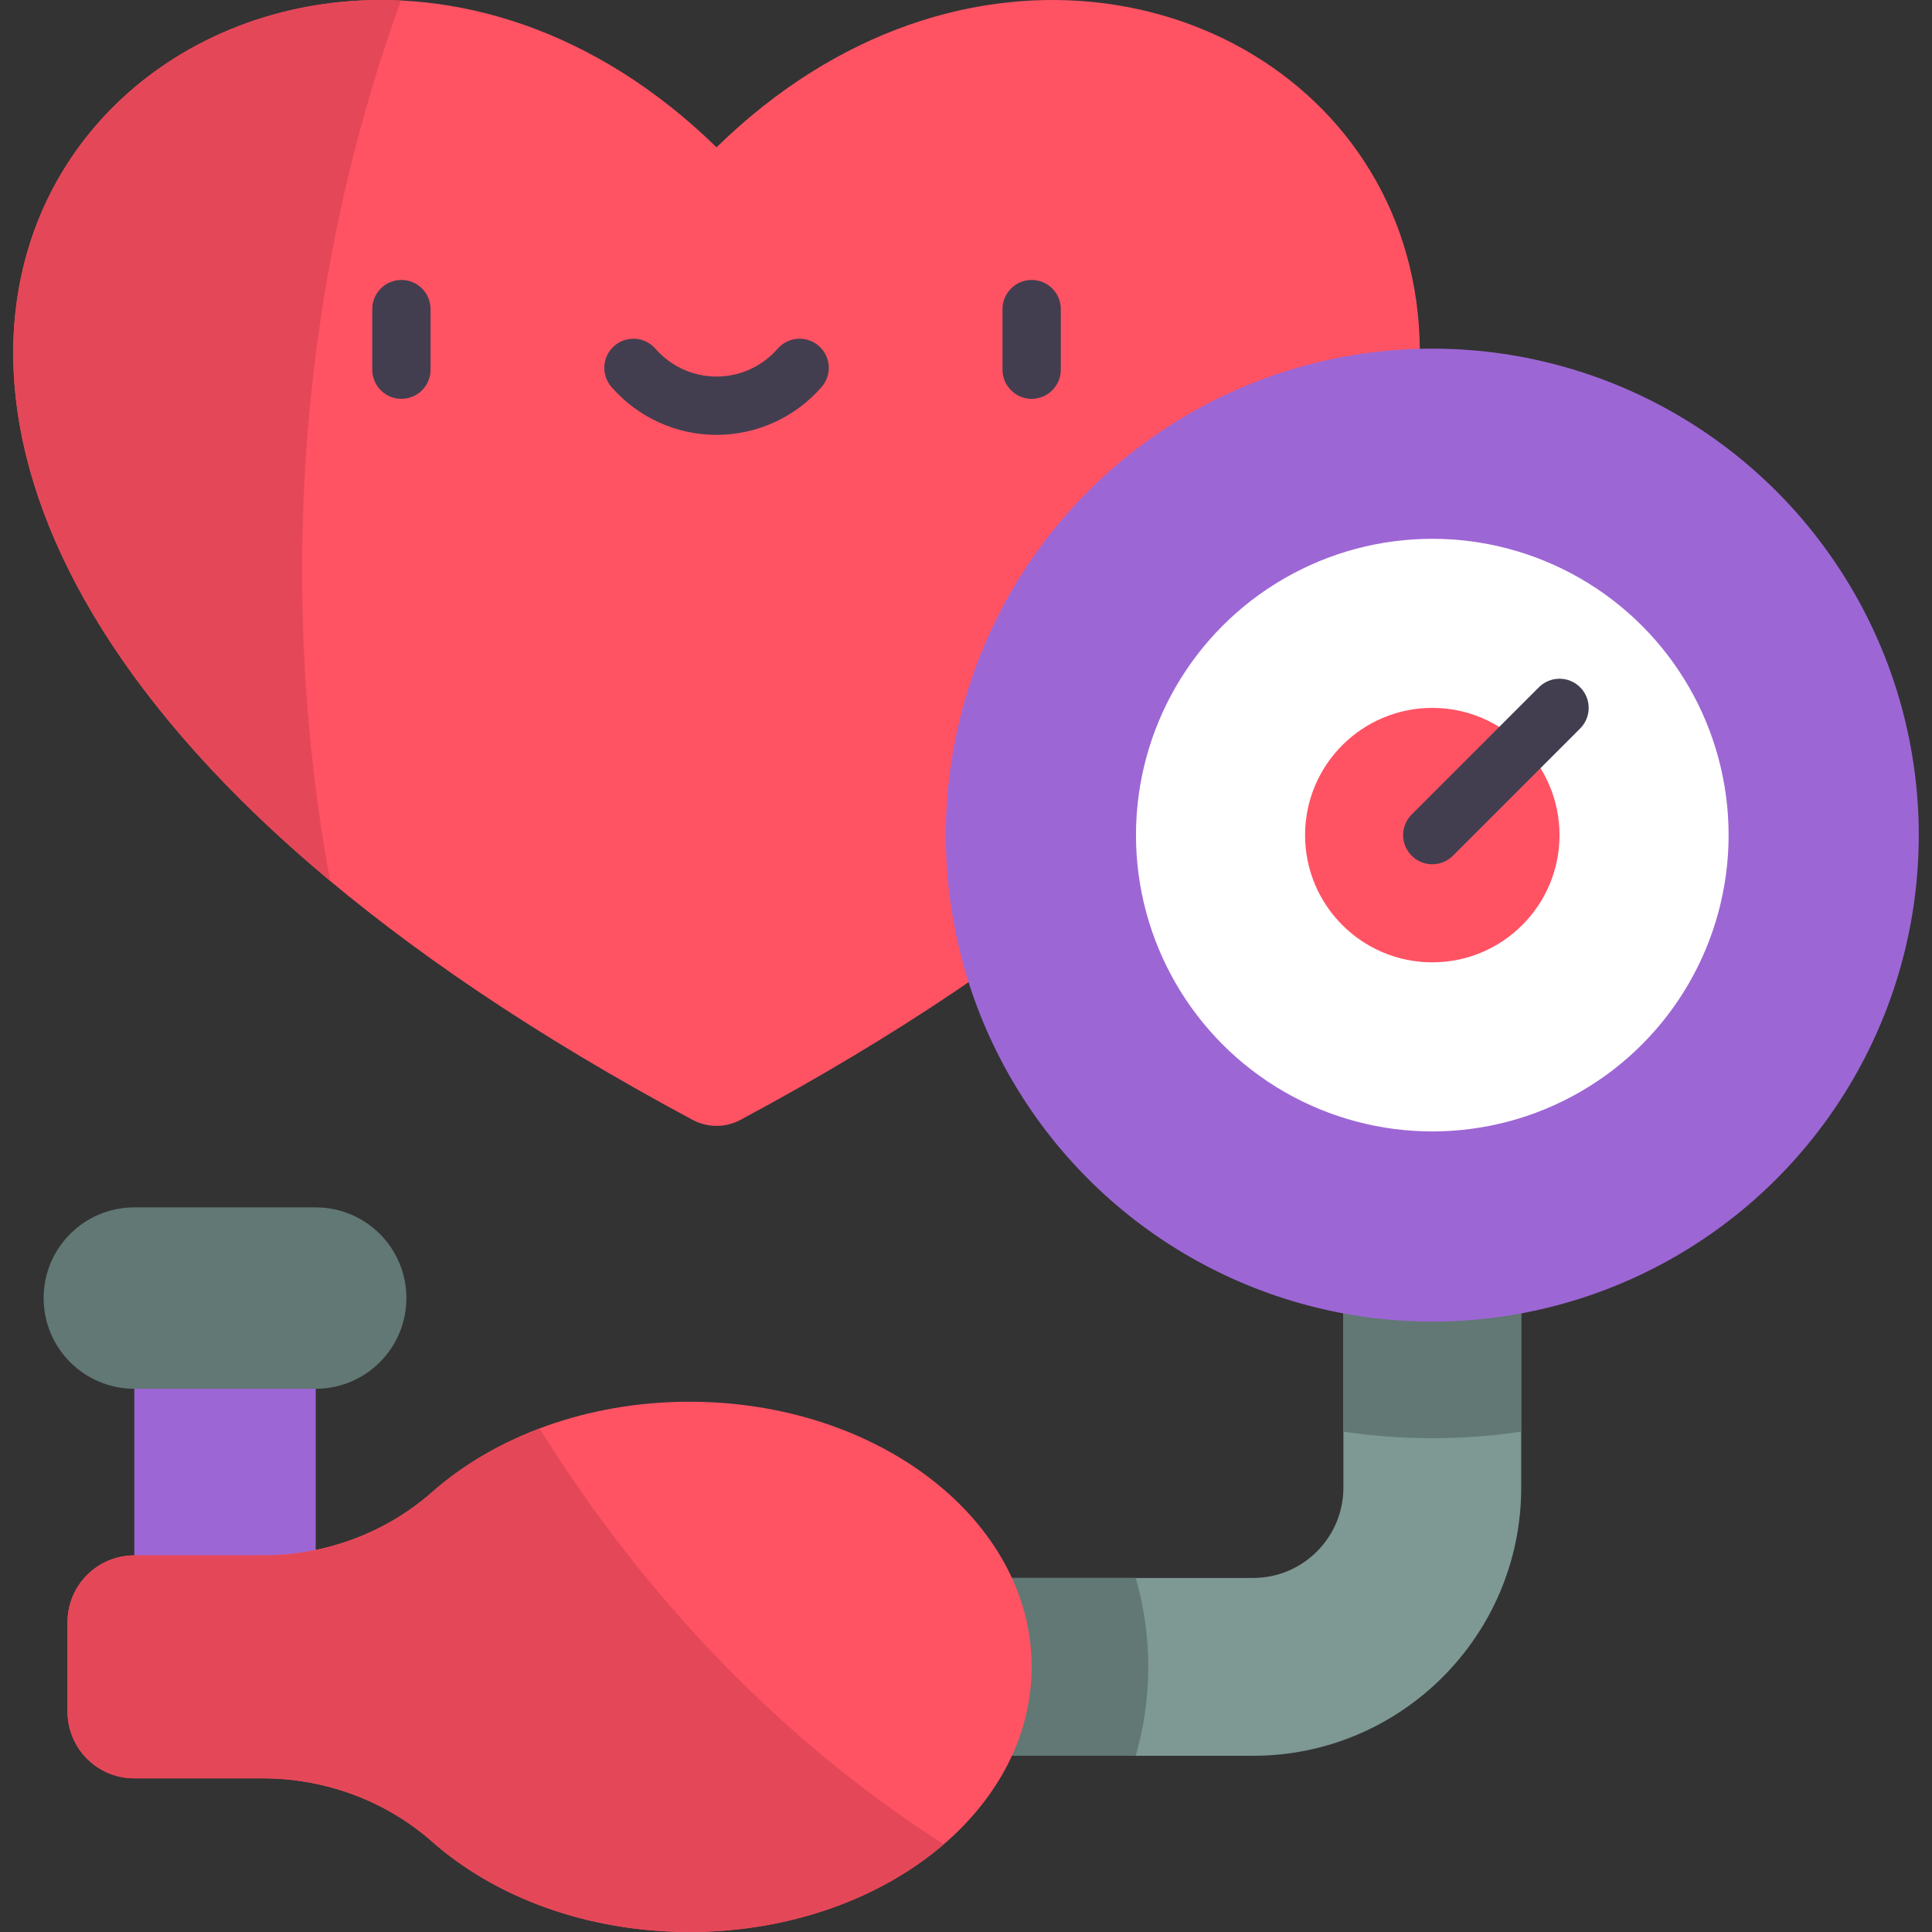
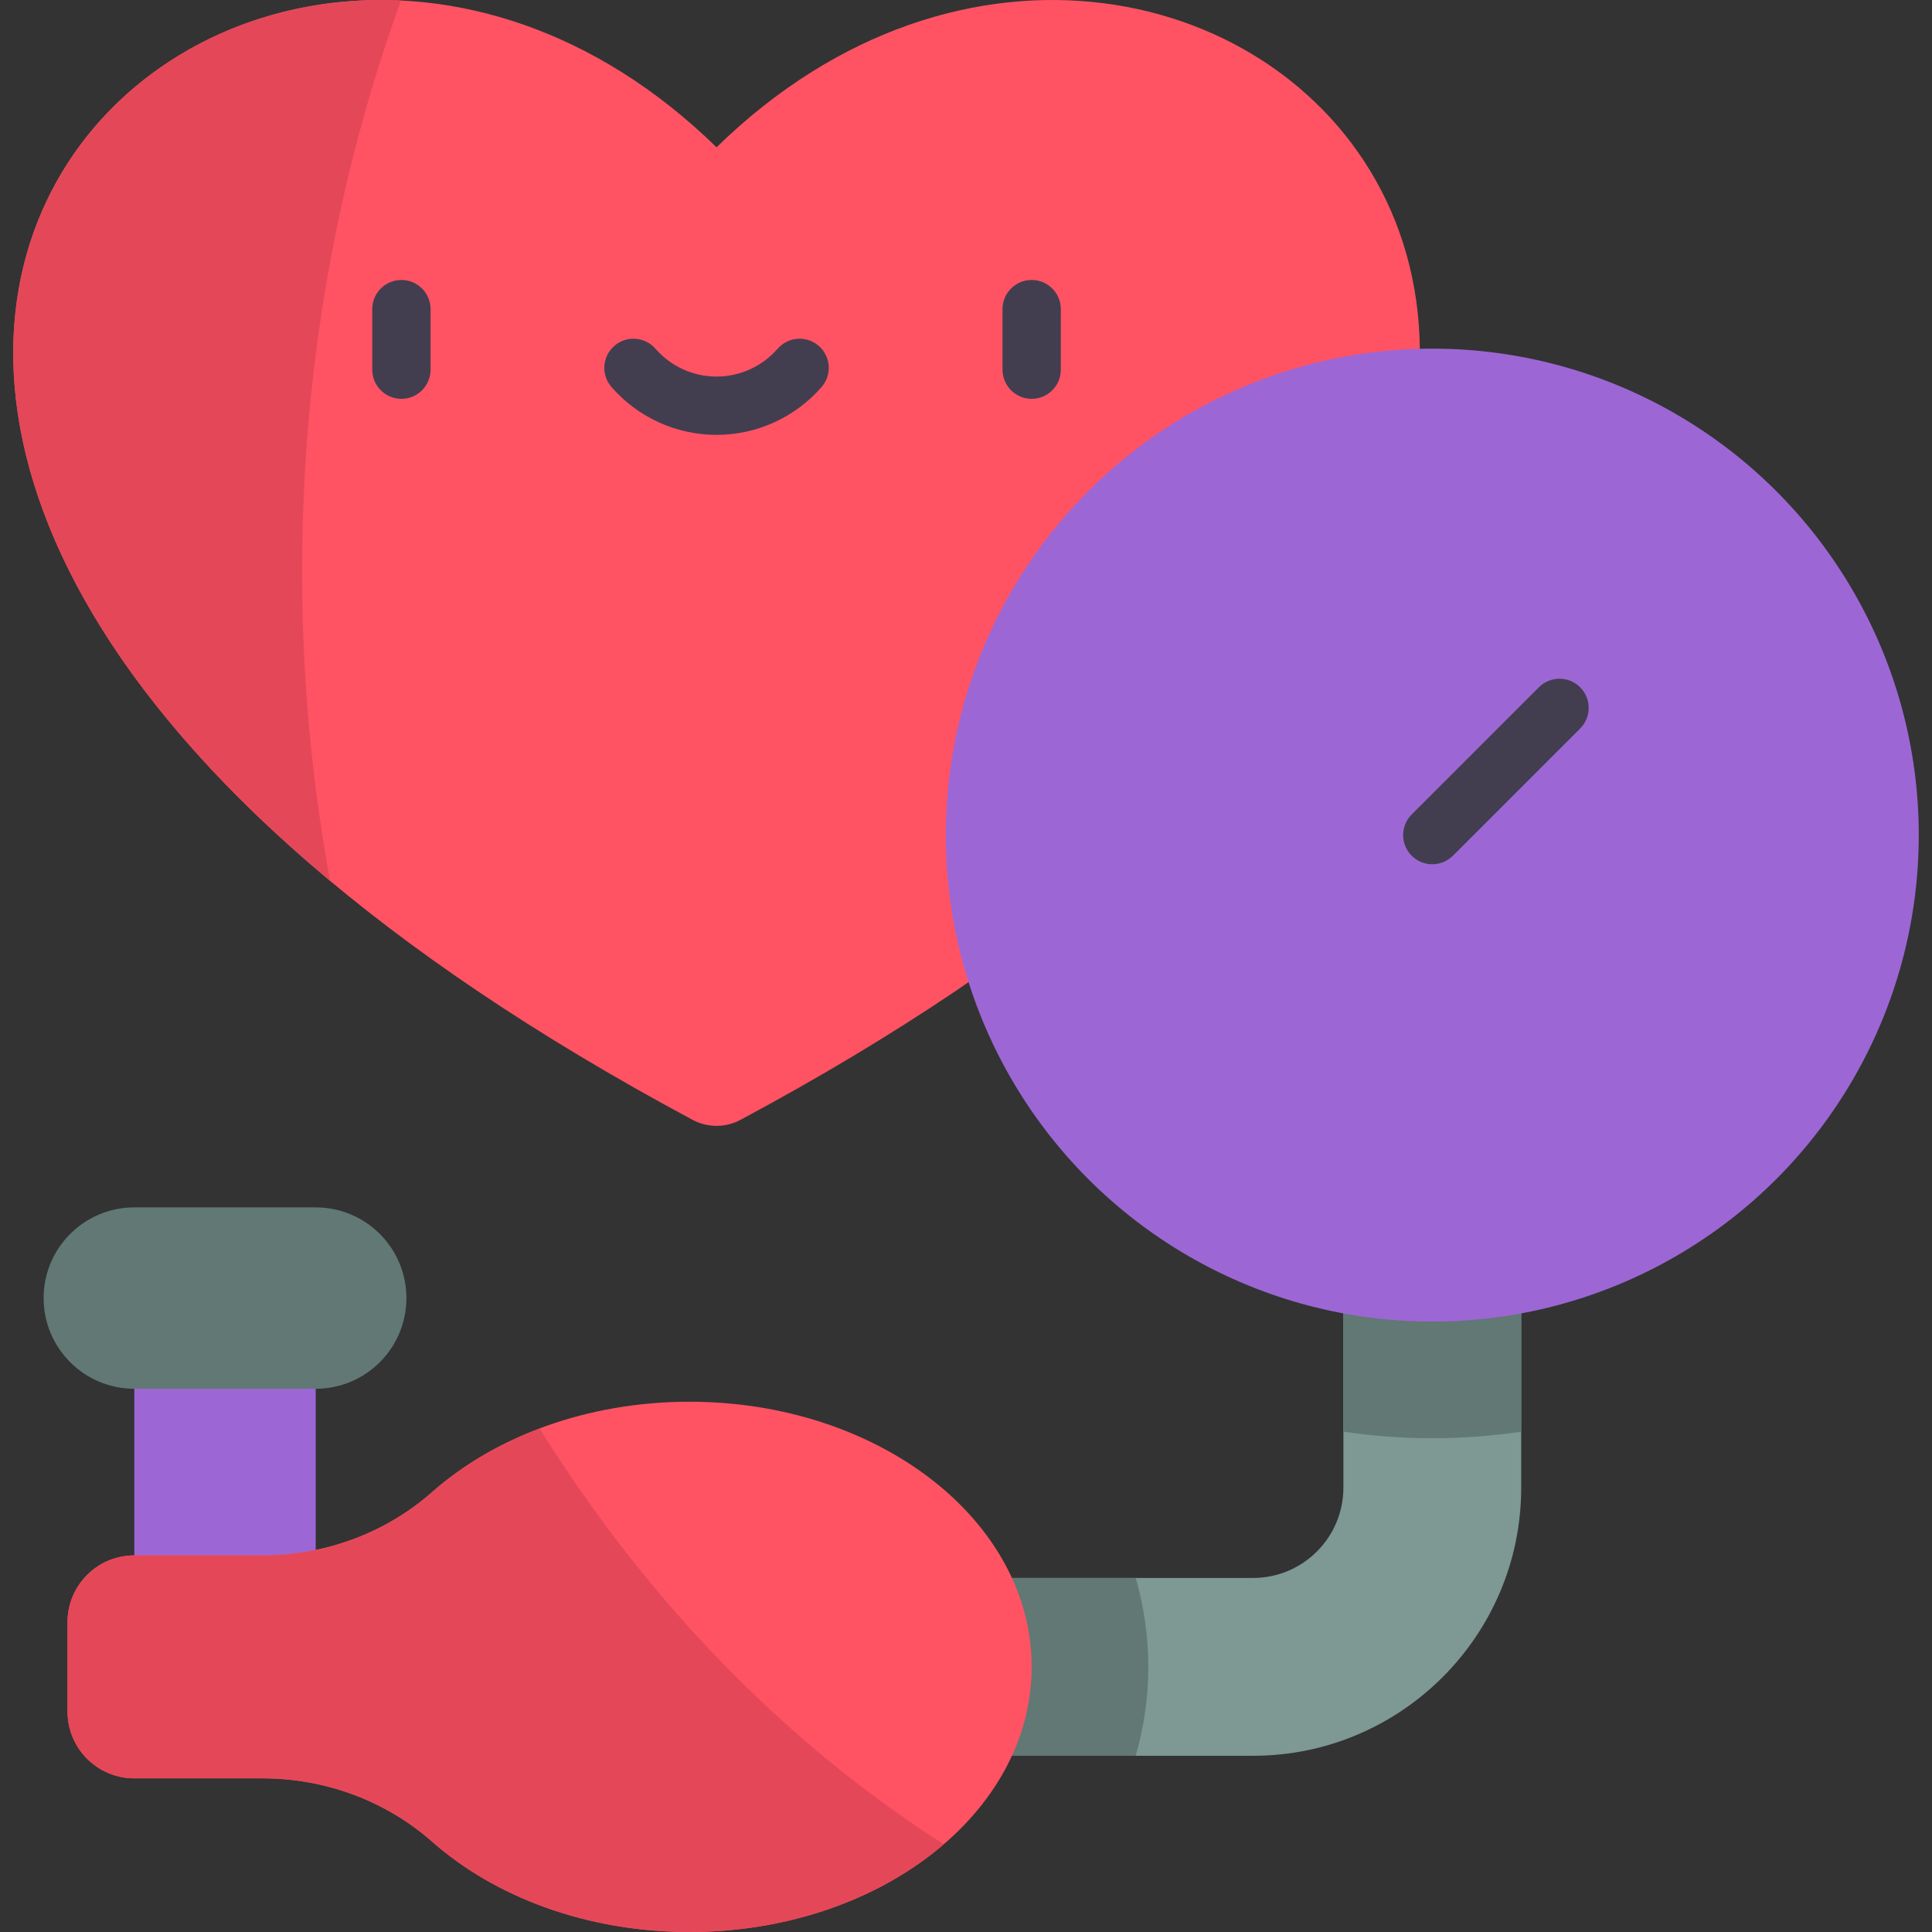
<svg xmlns="http://www.w3.org/2000/svg" version="1.1" width="512" height="512" x="0" y="0" viewBox="0 0 497 497" style="enable-background:new 0 0 512 512" xml:space="preserve" class="">
  <rect x="0" y="0" width="497" height="497" fill="#333333" stroke="none" />
  <g>
    <g>
      <path d="m34.553 333.924h46.662v94.87h-46.662z" fill="#9d66d5" data-original="#b2b0bc" style="" class="" />
      <g>
        <path d="m322.359 451.667h-124.735v-45.745h124.735c12.804 0 23.222-10.418 23.222-23.222v-91.646h45.745v91.646c-.001 38.029-30.939 68.967-68.967 68.967z" fill="#7e9894" data-original="#50e1cd" style="" class="" />
      </g>
      <path d="m184.327 37.893c-125.095-122.255-332.311 75.448-6.145 250.192 3.834 2.053 8.456 2.053 12.289 0 326.167-174.743 118.952-372.447-6.144-250.192z" fill="#ff5364" data-original="#ff8997" style="" class="" />
      <g>
        <g>
          <path d="m103.261 102.598c-4.142 0-7.5-3.358-7.5-7.5v-15.578c0-4.142 3.358-7.5 7.5-7.5s7.5 3.358 7.5 7.5v15.577c0 4.143-3.358 7.501-7.5 7.501z" fill="#423e4f" data-original="#423e4f" style="" class="" />
        </g>
        <g>
          <path d="m265.393 102.598c-4.142 0-7.5-3.358-7.5-7.5v-15.578c0-4.142 3.358-7.5 7.5-7.5s7.5 3.358 7.5 7.5v15.577c0 4.143-3.358 7.501-7.5 7.501z" fill="#423e4f" data-original="#423e4f" style="" class="" />
        </g>
        <g>
          <path d="m184.327 111.871c-10.359 0-20.21-4.487-27.027-12.31-2.721-3.123-2.396-7.86.727-10.582 3.122-2.721 7.86-2.396 10.582.727 3.968 4.553 9.697 7.164 15.718 7.164s11.75-2.611 15.718-7.165c2.721-3.123 7.459-3.447 10.582-.727 3.123 2.722 3.448 7.459.727 10.582-6.818 7.825-16.668 12.311-27.027 12.311z" fill="#423e4f" data-original="#423e4f" style="" class="" />
        </g>
      </g>
      <path d="m345.581 368.285c7.466 1.108 15.102 1.689 22.872 1.689s15.406-.581 22.872-1.689v-77.23h-45.745v77.23z" fill="#617874" data-original="#00d6bc" style="" class="" />
      <circle cx="368.453" cy="214.83" fill="#9d66d5" r="125.144" data-original="#b2b0bc" style="" class="" />
-       <circle cx="368.453" cy="214.83" fill="#ffffff" r="76.225" data-original="#ffffff" style="" class="" />
-       <circle cx="368.453" cy="214.83" fill="#ff5364" r="32.728" data-original="#ff8997" style="" class="" />
      <g>
        <path d="m363.149 220.133c-2.929-2.929-2.929-7.678 0-10.606l32.728-32.728c2.93-2.929 7.678-2.929 10.607 0s2.929 7.678 0 10.606l-32.728 32.728c-2.93 2.929-7.677 2.929-10.607 0z" fill="#423e4f" data-original="#423e4f" style="" class="" />
      </g>
      <path d="m197.624 451.667h94.538c2.125-7.434 3.231-15.109 3.231-22.872s-1.106-15.438-3.231-22.872h-94.538z" fill="#617874" data-original="#00d6bc" style="" class="" />
      <path d="m177.354 360.589c-26.378 0-50.043 8.988-66.177 23.226-12.028 10.615-27.617 16.303-43.659 16.303h-32.965c-9.49 0-17.184 7.693-17.184 17.184v22.985c0 9.49 7.693 17.184 17.184 17.184h32.964c16.042 0 31.631 5.688 43.659 16.303 16.135 14.238 39.8 23.226 66.178 23.226 48.623 0 88.04-30.537 88.04-68.205s-39.417-68.206-88.04-68.206z" fill="#ff5364" data-original="#5c586f" style="" class="" />
      <path d="m81.215 310.594h-46.662c-12.885 0-23.331 10.446-23.331 23.331s10.446 23.331 23.331 23.331h46.662c12.885 0 23.331-10.446 23.331-23.331s-10.445-23.331-23.331-23.331z" fill="#617874" data-original="#c7c5cb" style="" class="" />
      <path d="m138.817 367.48c-10.568 3.995-19.964 9.561-27.64 16.336-12.028 10.615-27.617 16.303-43.659 16.303h-32.964c-9.49 0-17.184 7.693-17.184 17.184v22.985c0 9.49 7.693 17.184 17.184 17.184h32.964c16.042 0 31.631 5.688 43.659 16.302 16.134 14.238 39.799 23.226 66.177 23.226 25.977 0 49.323-8.718 65.438-22.581-40.988-26.151-76.5-62.81-103.975-106.939z" fill="#e44858" data-original="#4f4c5f" style="" class="" />
      <path d="m77.72 147.017c0-52.174 9.073-101.834 25.443-146.889-90.563-4.43-161.302 107.09-18.236 226.482-4.719-25.641-7.207-52.272-7.207-79.593z" fill="#e44858" data-original="#ff6f7f" style="" class="" />
    </g>
  </g>
</svg>